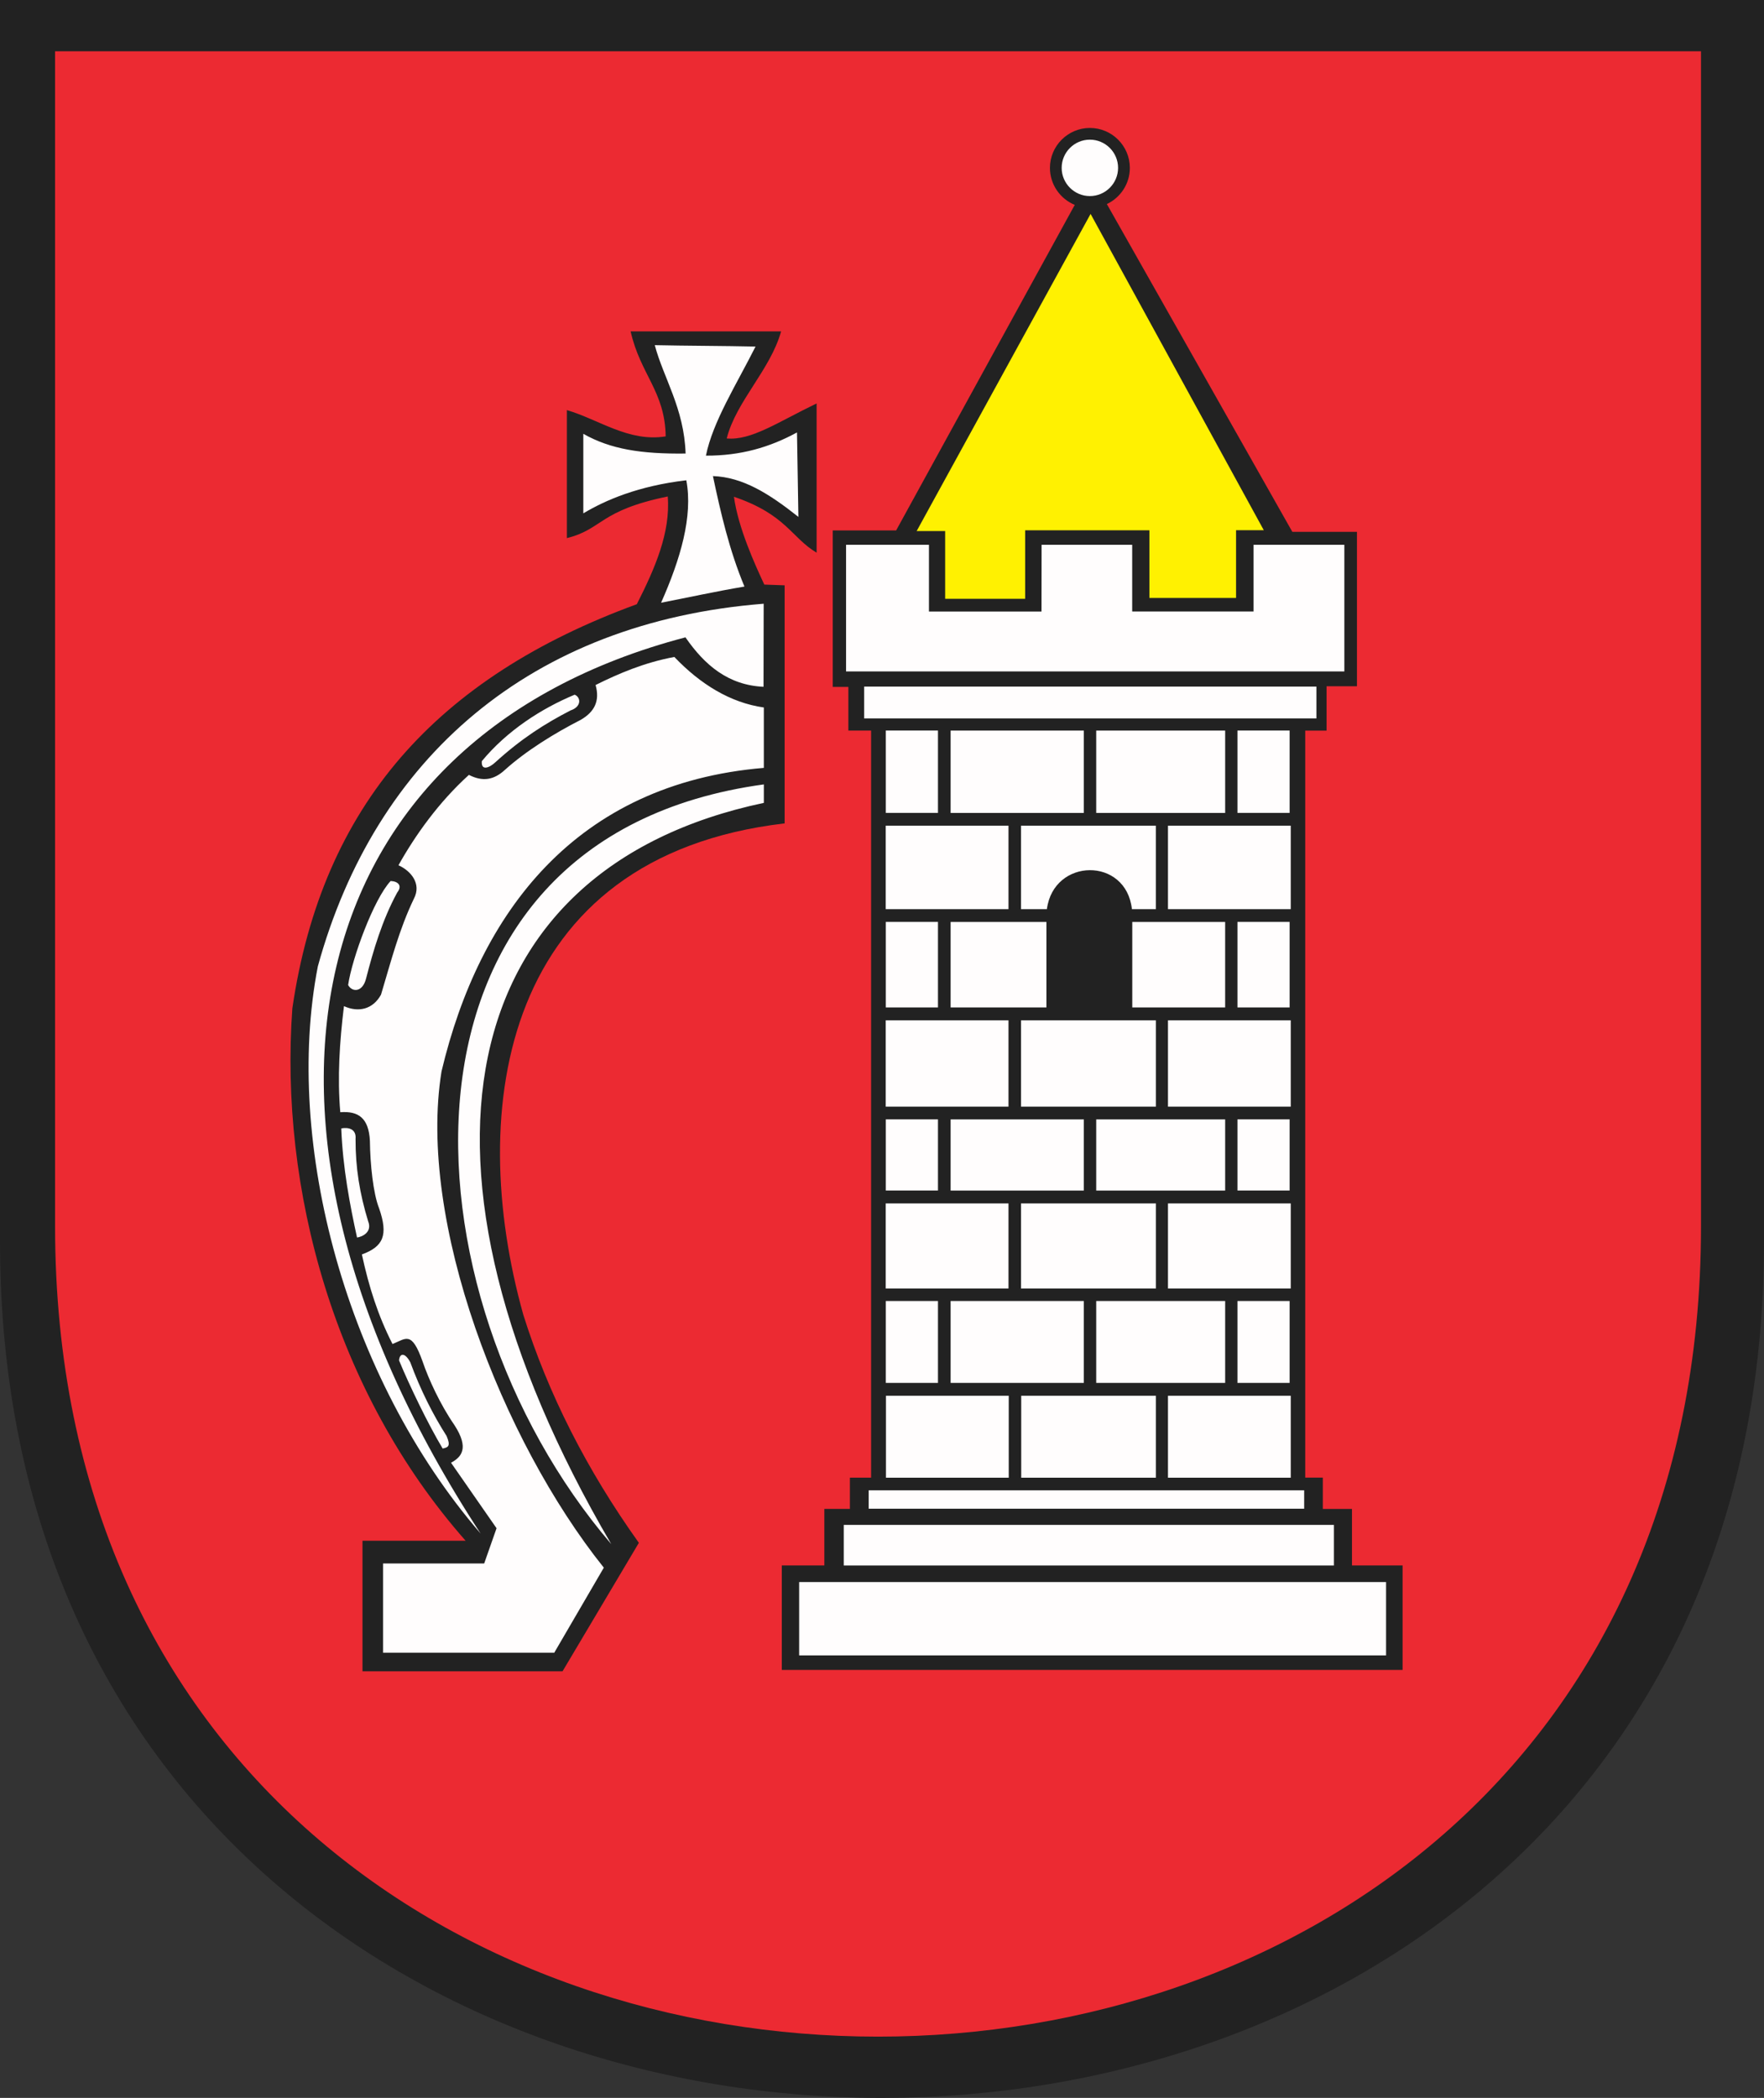
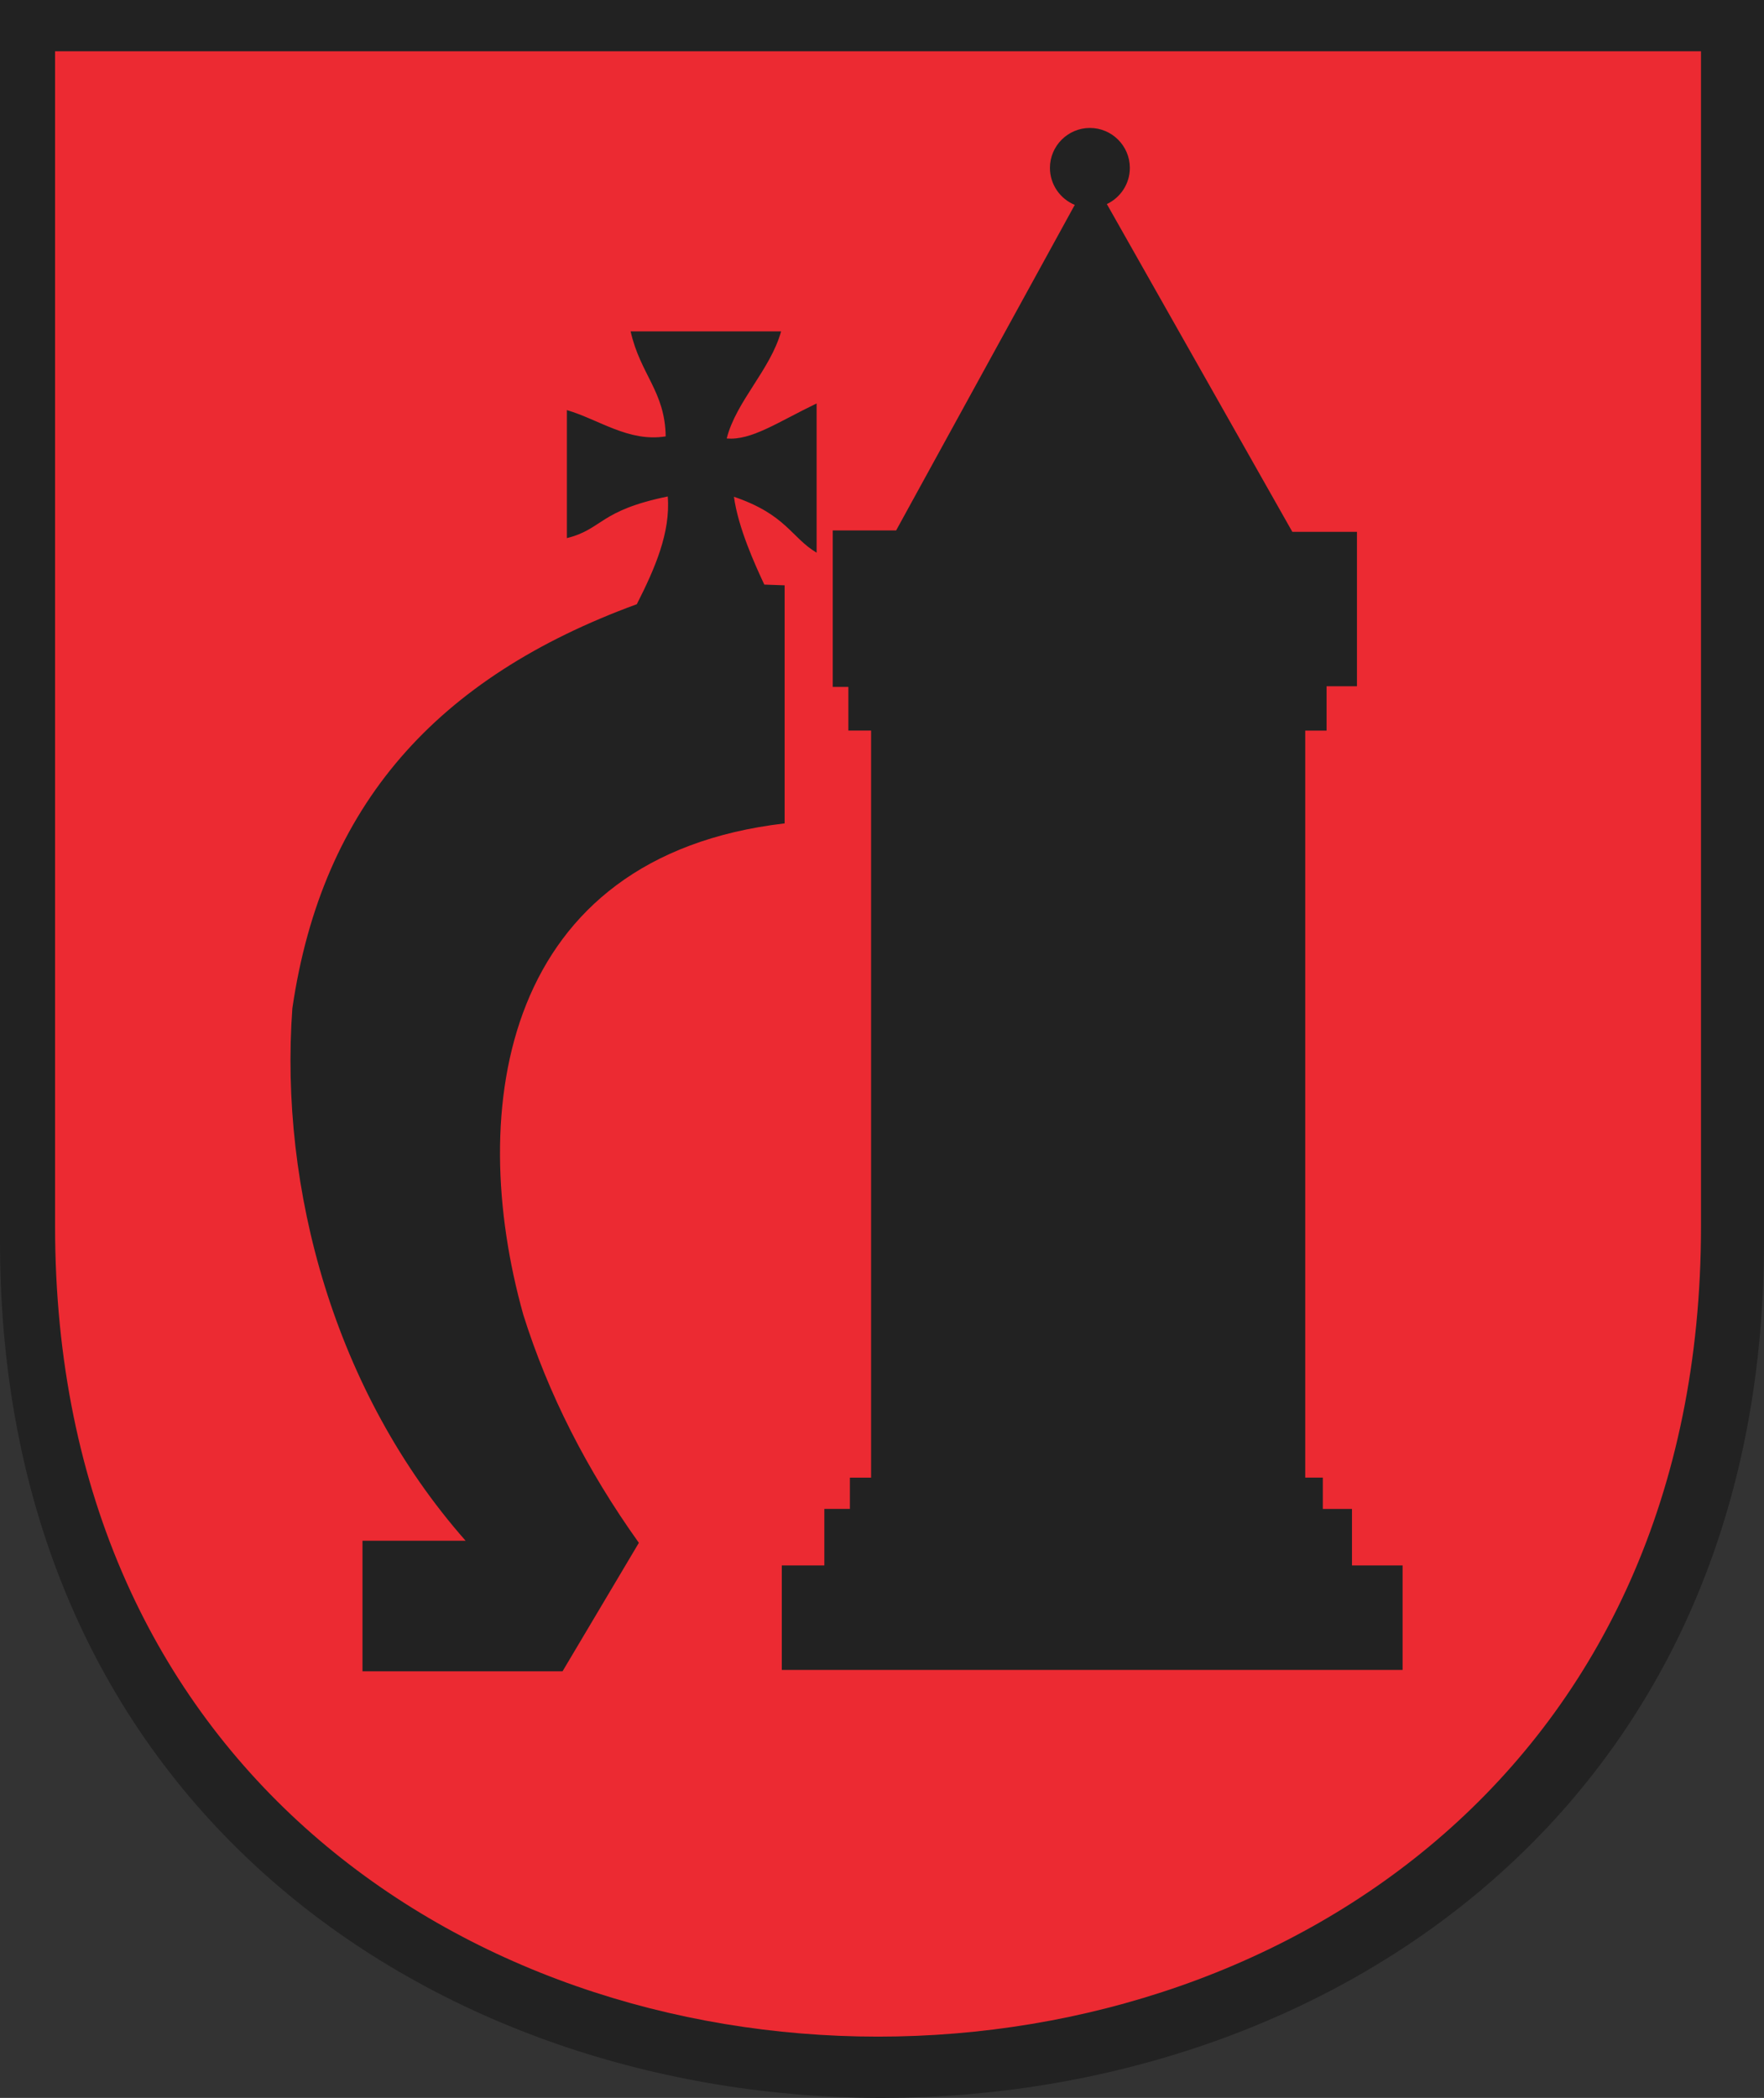
<svg width="535.523" height="636.818">
  <rect width="100%" height="100%" fill="#333333" stroke="none" />
  <defs>
    <marker id="ArrowEnd" viewBox="0 0 10 10" refX="0" refY="5" markerUnits="strokeWidth" markerWidth="4" markerHeight="3" orient="auto">
-       <path d="M 0 0 L 10 5 L 0 10 z" />
-     </marker>
+       </marker>
    <marker id="ArrowStart" viewBox="0 0 10 10" refX="10" refY="5" markerUnits="strokeWidth" markerWidth="4" markerHeight="3" orient="auto">
-       <path d="M 10 0 L 0 5 L 10 10 z" />
-     </marker>
+       </marker>
  </defs>
  <g>
    <path style="stroke:none; fill-rule:evenodd; fill:#222222" d="M 535.523 0L 535.523 376.879C 535.523 723.457 0 723.472 0 376.879L 0 0L 535.523 0" />
    <path style="stroke:none; fill-rule:evenodd; fill:#ec2a32" d="M 516.398 15.562L 516.398 372.218C 516.398 700.215 16.719 700.215 16.719 372.218L 16.719 15.562L 516.398 15.562zM 110.047 507.312C 110.047 494.105 110.047 480.898 110.047 467.691L 141.355 467.691C 101.504 422.511 84.777 360.875 88.758 306.05C 97.797 244.375 132.598 205.629 193.328 183.406C 198.859 172.508 203.59 161.605 202.719 150.703C 181.777 154.996 183.051 160.613 172.098 163.34L 172.098 124.488C 181.844 127.351 190.879 134.277 202.094 132.465C 201.883 118.777 194.391 113.679 191.449 100.59L 237.129 100.59C 233.879 112.269 223.473 121.812 220.621 133.093C 228.105 133.777 236.184 128.105 247.914 122.465L 247.914 167.769C 240.211 163.179 238.676 156.187 222.816 150.797C 224.094 160.179 229.152 171.281 232.027 177.449L 238.203 177.676L 238.203 249.937C 152.488 259.984 141.277 336.441 158.883 399.14C 166.394 423.039 178.086 446.101 193.949 468.324L 170.781 507.316L 110.043 507.316L 110.047 507.312zM 237.328 506.898L 425.805 506.898L 425.805 475.187L 410.441 475.187L 410.441 458.031L 401.586 458.031L 401.586 448.527L 396.246 448.527L 396.246 221.773L 402.73 221.773L 402.73 208.308L 411.949 208.308L 411.949 161.441L 392.336 161.441L 336.023 61.945C 340.141 60.004 343.004 55.808 343.004 50.968C 343.004 44.289 337.555 38.84 330.875 38.84C 324.195 38.84 318.746 44.289 318.746 50.968C 318.746 56.023 321.867 60.375 326.281 62.191L 272.051 161.011L 252.809 161.011L 252.809 208.504L 257.551 208.504L 257.551 221.761L 264.453 221.761L 264.453 448.535L 258.019 448.535L 258.019 458.015L 250.258 458.015L 250.258 475.183L 237.344 475.183L 237.344 506.894" />
-     <path style="stroke:none; fill-rule:evenodd; fill:#fff101" d="M 278.289 161.203L 286.934 161.203L 286.934 181.761L 311.219 181.761L 311.219 160.976L 348.941 160.976L 348.941 181.5L 375.25 181.5L 375.25 160.941L 383.668 160.941L 331.086 64.933L 278.281 161.203" />
-     <path style="stroke:none; fill-rule:evenodd; fill:#fffdfd" d="M 231.84 183.254L 231.793 208.476C 221.133 207.98 213.973 201.972 208.094 193.465C 91.406 224.078 62.906 338.609 145.914 465.515C 105.109 418.273 86.07 347.008 96.488 293.359C 113.875 230.101 161.043 188.863 231.844 183.258L 231.84 183.254zM 121.144 412.953C 124.324 420.64 130.008 432.41 134.383 439.703C 136.137 439.336 136.863 438.926 135.57 435.879C 131.383 429.34 127.566 421.699 124.574 413.558C 122.984 410.515 121.32 410.652 121.144 412.957L 121.144 412.953zM 103.602 342.527C 104.062 354.539 106.269 365.968 108.391 375.652C 110.082 375.41 113.074 373.937 111.754 370.691C 109.187 362.265 107.906 354.422 107.941 345.695C 108.223 342.55 105.539 342.129 103.598 342.535L 103.602 342.527zM 105.684 299.004C 106.871 290.875 113.5 272.828 118.594 267.426C 120.937 267.535 122.187 268.879 120.59 270.922C 116.019 279.3 113.332 288.519 111.168 296.898C 110.102 301.347 106.871 301.207 105.684 299L 105.684 299.004zM 146.277 231.043C 153.961 221.758 164.41 215.047 174.465 210.871C 176.391 211.687 176.578 214.535 173.203 215.652C 165.336 219.711 158.269 224.218 150.398 231.371C 148.594 233.066 146.012 234.133 146.277 231.047L 146.277 231.043zM 185.57 468.718C 118.414 354.015 137.426 263.664 231.891 243.711C 231.891 241.843 231.891 239.976 231.891 238.105C 113.57 254.273 120.32 392.468 185.57 468.718zM 116.285 474.605L 116.285 501.687L 168.258 501.687L 183.309 475.863C 152.312 437.133 126.66 370.683 134.043 325.203C 145.488 277.015 174.824 237.863 231.887 233.09C 231.887 226.98 231.887 220.867 231.887 214.754C 221.75 213.332 212.605 207.687 204.723 199.418C 195.609 201.109 187.789 204.461 180.809 207.933C 182.199 212.867 180.379 216.152 176.305 218.504C 168.418 222.535 159.742 227.871 153.258 233.718C 149.984 236.722 146.59 237.383 142.352 235.218C 133.176 243.523 126.047 253.574 120.965 262.648C 124.68 264.308 128.055 268.215 125.66 272.785C 121.207 282.054 118.797 291.449 115.668 301.929C 113.207 306.402 108.816 307.402 104.422 305.414C 103.09 316.265 102.391 327.082 103.305 337.613C 108.812 337.199 111.937 339.363 112.297 346.293C 112.375 353.418 113.297 362.242 115.062 366.707C 117.957 374.992 116.34 378.406 109.863 380.785C 112.004 390.695 114.762 399.355 119.156 407.972C 123.226 406.39 124.937 403.781 128.305 413.316C 130.09 418.574 133.613 426.3 138 432.648C 142.508 439.644 140.074 442.308 136.926 444.011L 150.746 463.894L 146.992 474.586L 116.289 474.586L 116.285 474.605zM 198.781 104.773C 208.352 104.984 219.793 104.984 229.367 105.199C 223.602 116.672 216.391 127.976 214.309 138.312C 224.871 138.347 233.66 135.785 241.957 131.265C 242.098 139.593 242.238 148.57 242.379 156.902C 233.34 149.73 225.473 144.851 216.434 144.511C 218.769 155.547 221.394 167.011 226.004 178.05C 217.144 179.543 208.422 181.468 200.695 182.961C 206.559 169.75 210.422 156.718 208.352 145.789C 193.75 147.496 183.75 151.84 177.086 155.828C 177.086 148.426 177.086 139.093 177.086 131.687C 185.328 136.351 194.648 137.843 208.137 137.668C 207.699 123.945 201.391 114.676 198.781 104.769L 198.781 104.773zM 354.578 423.683L 391.852 423.683L 391.852 448.547L 354.578 448.547L 354.578 423.683zM 310.027 423.683L 350.914 423.683L 350.914 448.547L 310.027 448.547L 310.027 423.683zM 242.609 480.23L 420.789 480.23L 420.789 502.492L 242.609 502.492L 242.609 480.23zM 256.148 462.879L 404.953 462.879L 404.953 475.195L 256.148 475.195L 256.148 462.879zM 263.719 452.386L 395.926 452.386L 395.926 457.972L 263.719 457.972L 263.719 452.386zM 268.965 423.683L 306.238 423.683L 306.238 448.547L 268.965 448.547L 268.965 423.683zM 375.672 394.91L 391.508 394.91L 391.508 419.773L 375.672 419.773L 375.672 394.91zM 332.793 394.922L 371.941 394.922L 371.941 419.785L 332.793 419.785L 332.793 394.922zM 288.594 394.922L 329.035 394.922L 329.035 419.785L 288.594 419.785L 288.594 394.922zM 268.918 394.91L 284.754 394.91L 284.754 419.773L 268.918 419.773L 268.918 394.91zM 354.578 365.3L 391.852 365.3L 391.852 391.113L 354.578 391.113L 354.578 365.3zM 309.961 365.3L 350.918 365.3L 350.918 391.113L 309.961 391.113L 309.961 365.3zM 268.891 365.3L 306.164 365.3L 306.164 391.113L 268.891 391.113L 268.891 365.3zM 375.672 339.785L 391.508 339.785L 391.508 361.383L 375.672 361.383L 375.672 339.785zM 332.793 339.797L 371.941 339.797L 371.941 361.394L 332.793 361.394L 332.793 339.797zM 288.594 339.797L 329.035 339.797L 329.035 361.394L 288.594 361.394L 288.594 339.797zM 268.918 339.785L 284.754 339.785L 284.754 361.383L 268.918 361.383L 268.918 339.785zM 354.578 309.715L 391.852 309.715L 391.852 335.926L 354.578 335.926L 354.578 309.715zM 309.961 309.715L 350.918 309.715L 350.918 335.926L 309.961 335.926L 309.961 309.715zM 268.891 309.715L 306.164 309.715L 306.164 335.926L 268.891 335.926L 268.891 309.715zM 375.672 279.84L 391.508 279.84L 391.508 305.8L 375.672 305.8L 375.672 279.84zM 343.738 279.851C 343.738 288.504 343.738 297.156 343.738 305.812L 371.937 305.812L 371.937 279.851L 343.738 279.851zM 317.82 275.968C 319.875 260.336 341.891 260.058 343.629 275.968L 350.91 275.968L 350.91 250.644L 309.957 250.644L 309.957 275.968L 317.816 275.968L 317.82 275.968zM 288.594 305.812L 317.68 305.812L 317.68 279.851L 288.594 279.851L 288.594 305.812zM 268.918 279.84L 284.754 279.84L 284.754 305.8L 268.918 305.8L 268.918 279.84zM 354.578 250.644L 391.852 250.644L 391.852 275.968L 354.578 275.968L 354.578 250.644zM 268.891 250.644L 306.164 250.644L 306.164 275.968L 268.891 275.968L 268.891 250.644zM 375.672 221.746L 391.508 221.746L 391.508 246.754L 375.672 246.754L 375.672 221.746zM 332.793 221.758L 371.941 221.758L 371.941 246.765L 332.793 246.765L 332.793 221.758zM 288.594 221.758L 329.035 221.758L 329.035 246.765L 288.594 246.765L 288.594 221.758zM 268.918 221.746L 284.754 221.746L 284.754 246.754L 268.918 246.754L 268.918 221.746zM 262.344 208.406L 399.644 208.406L 399.644 218.082L 262.344 218.082L 262.344 208.406zM 256.84 203.808L 408.121 203.808L 408.121 165.363L 380.562 165.363L 380.562 185.621L 343.715 185.621L 343.715 165.363L 316.211 165.363L 316.184 185.636L 282.016 185.636L 282.016 165.363L 256.852 165.363L 256.852 203.808L 256.84 203.808zM 330.867 42.394C 335.582 42.394 339.43 46.238 339.43 50.957C 339.43 55.672 335.586 59.519 330.867 59.519C 326.152 59.519 322.305 55.672 322.305 50.957C 322.305 46.242 326.148 42.394 330.867 42.394" />
  </g>
</svg>